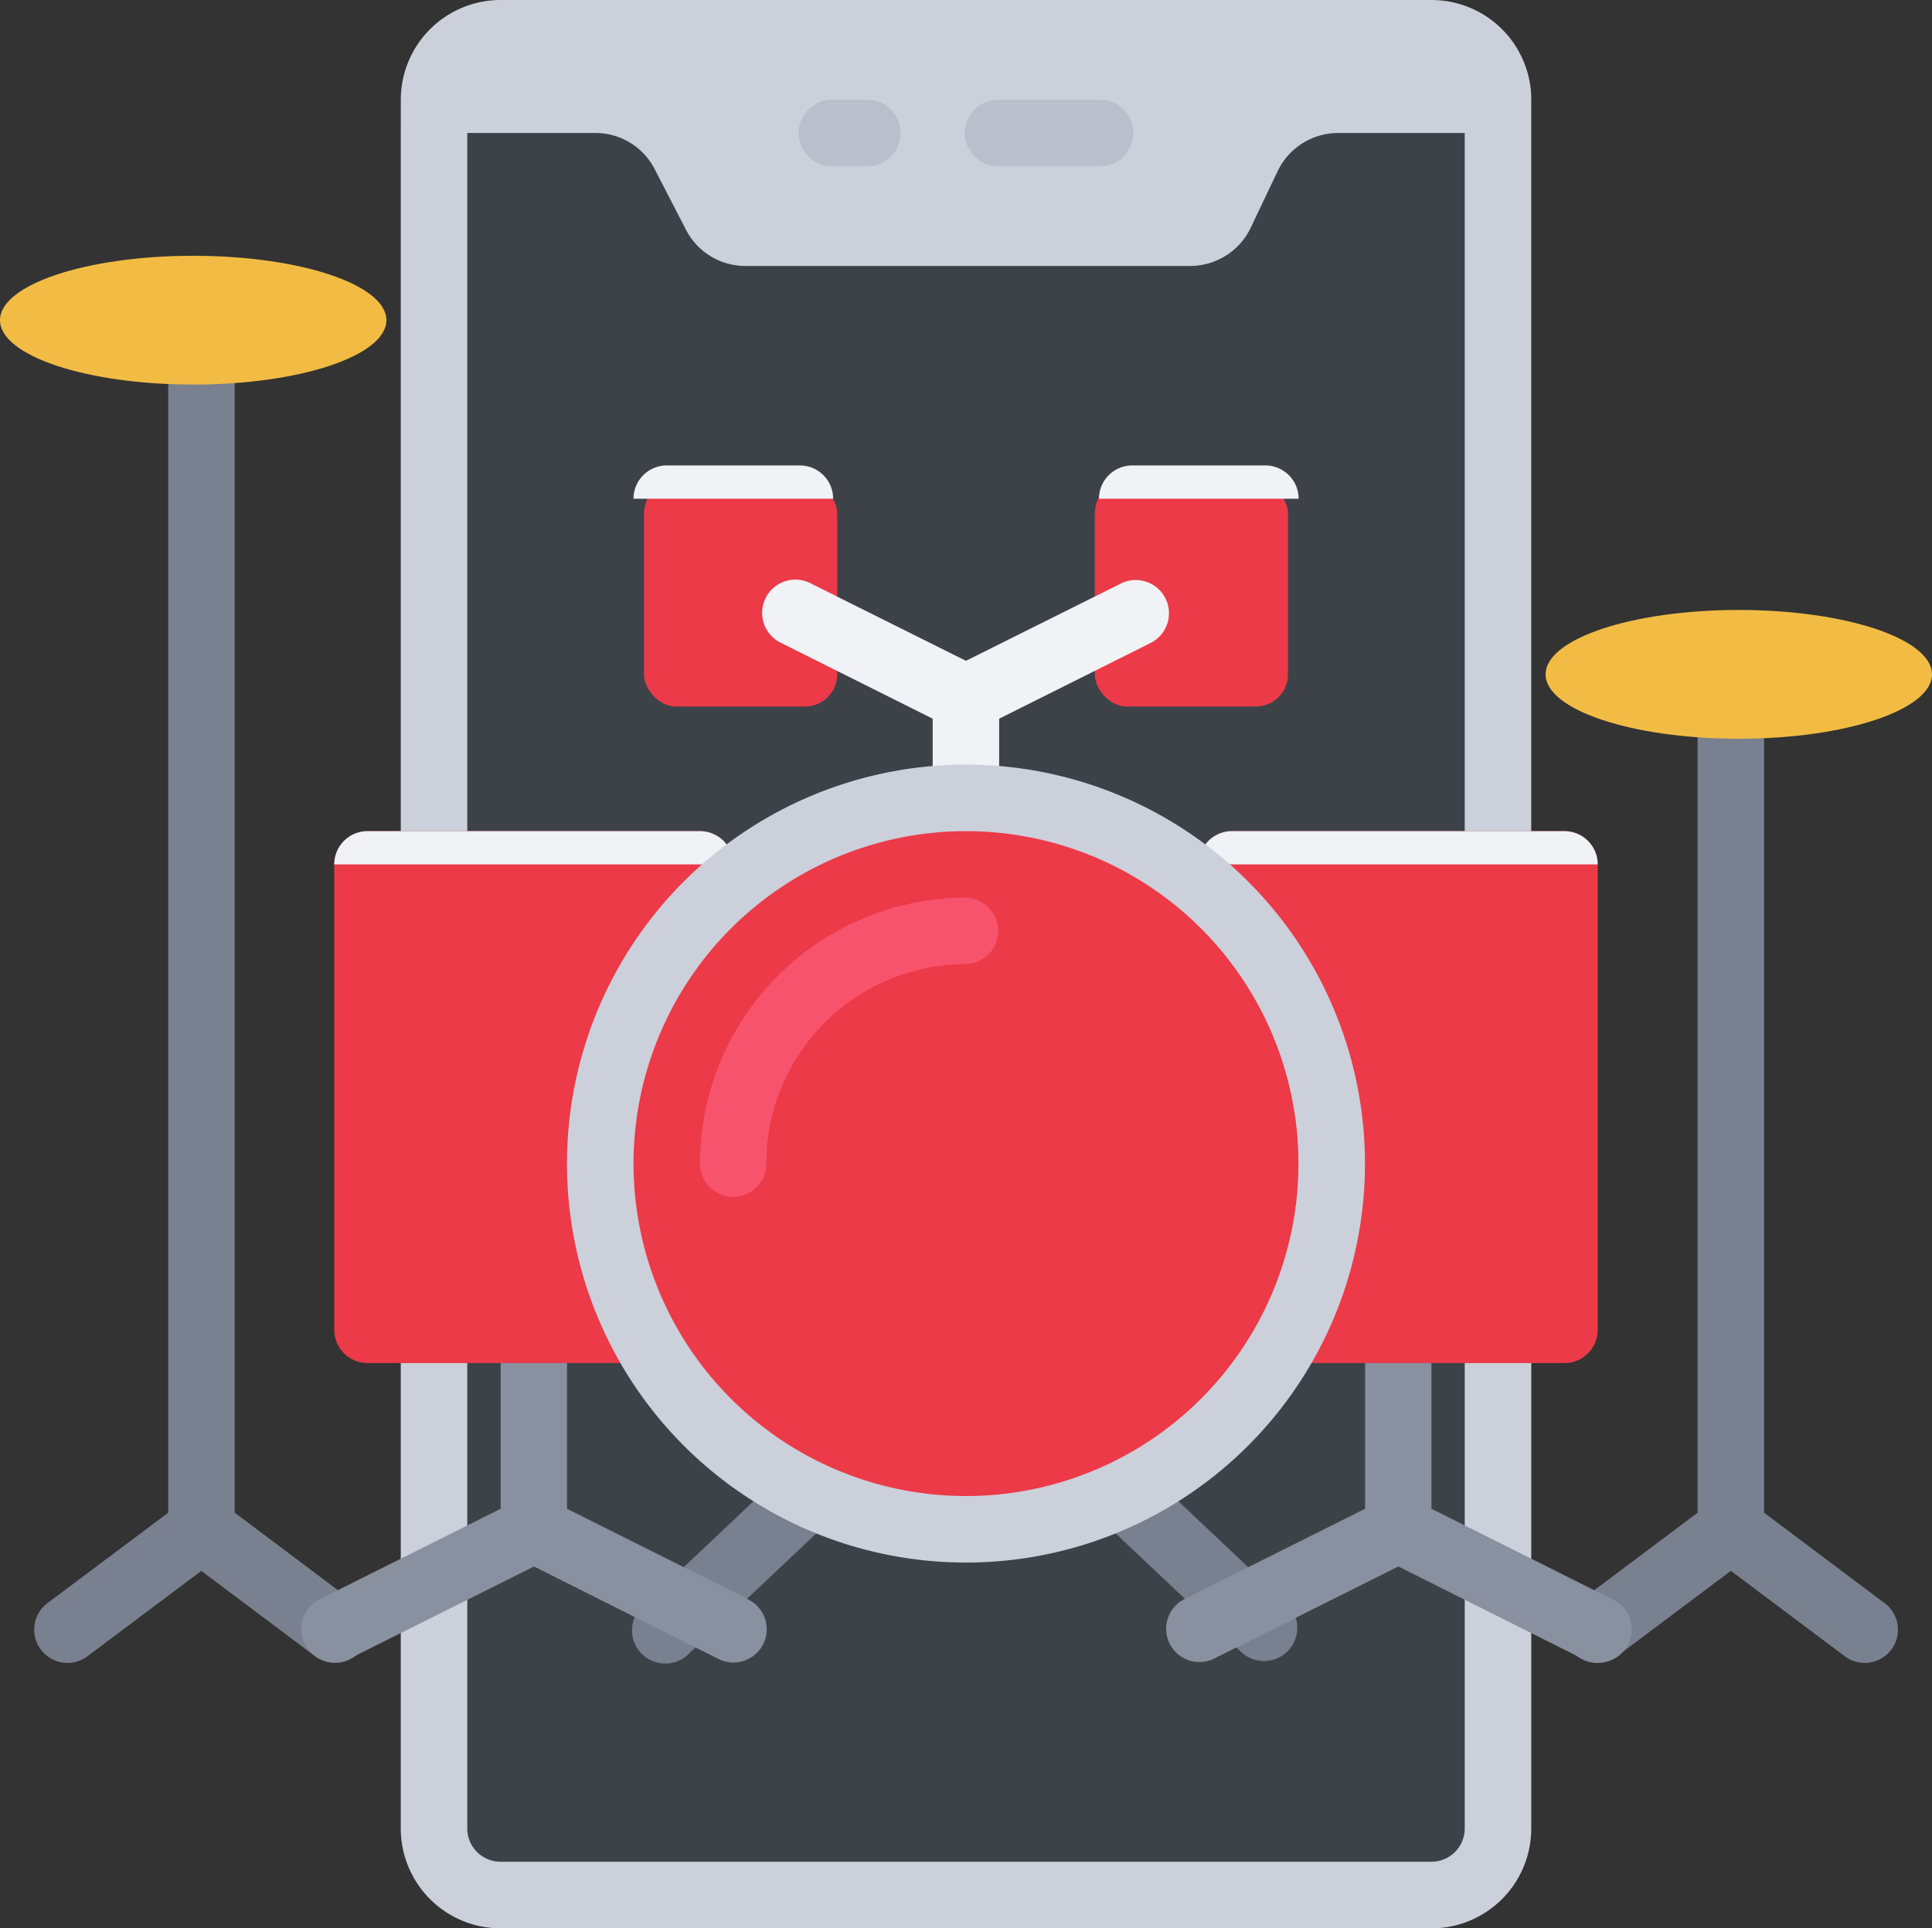
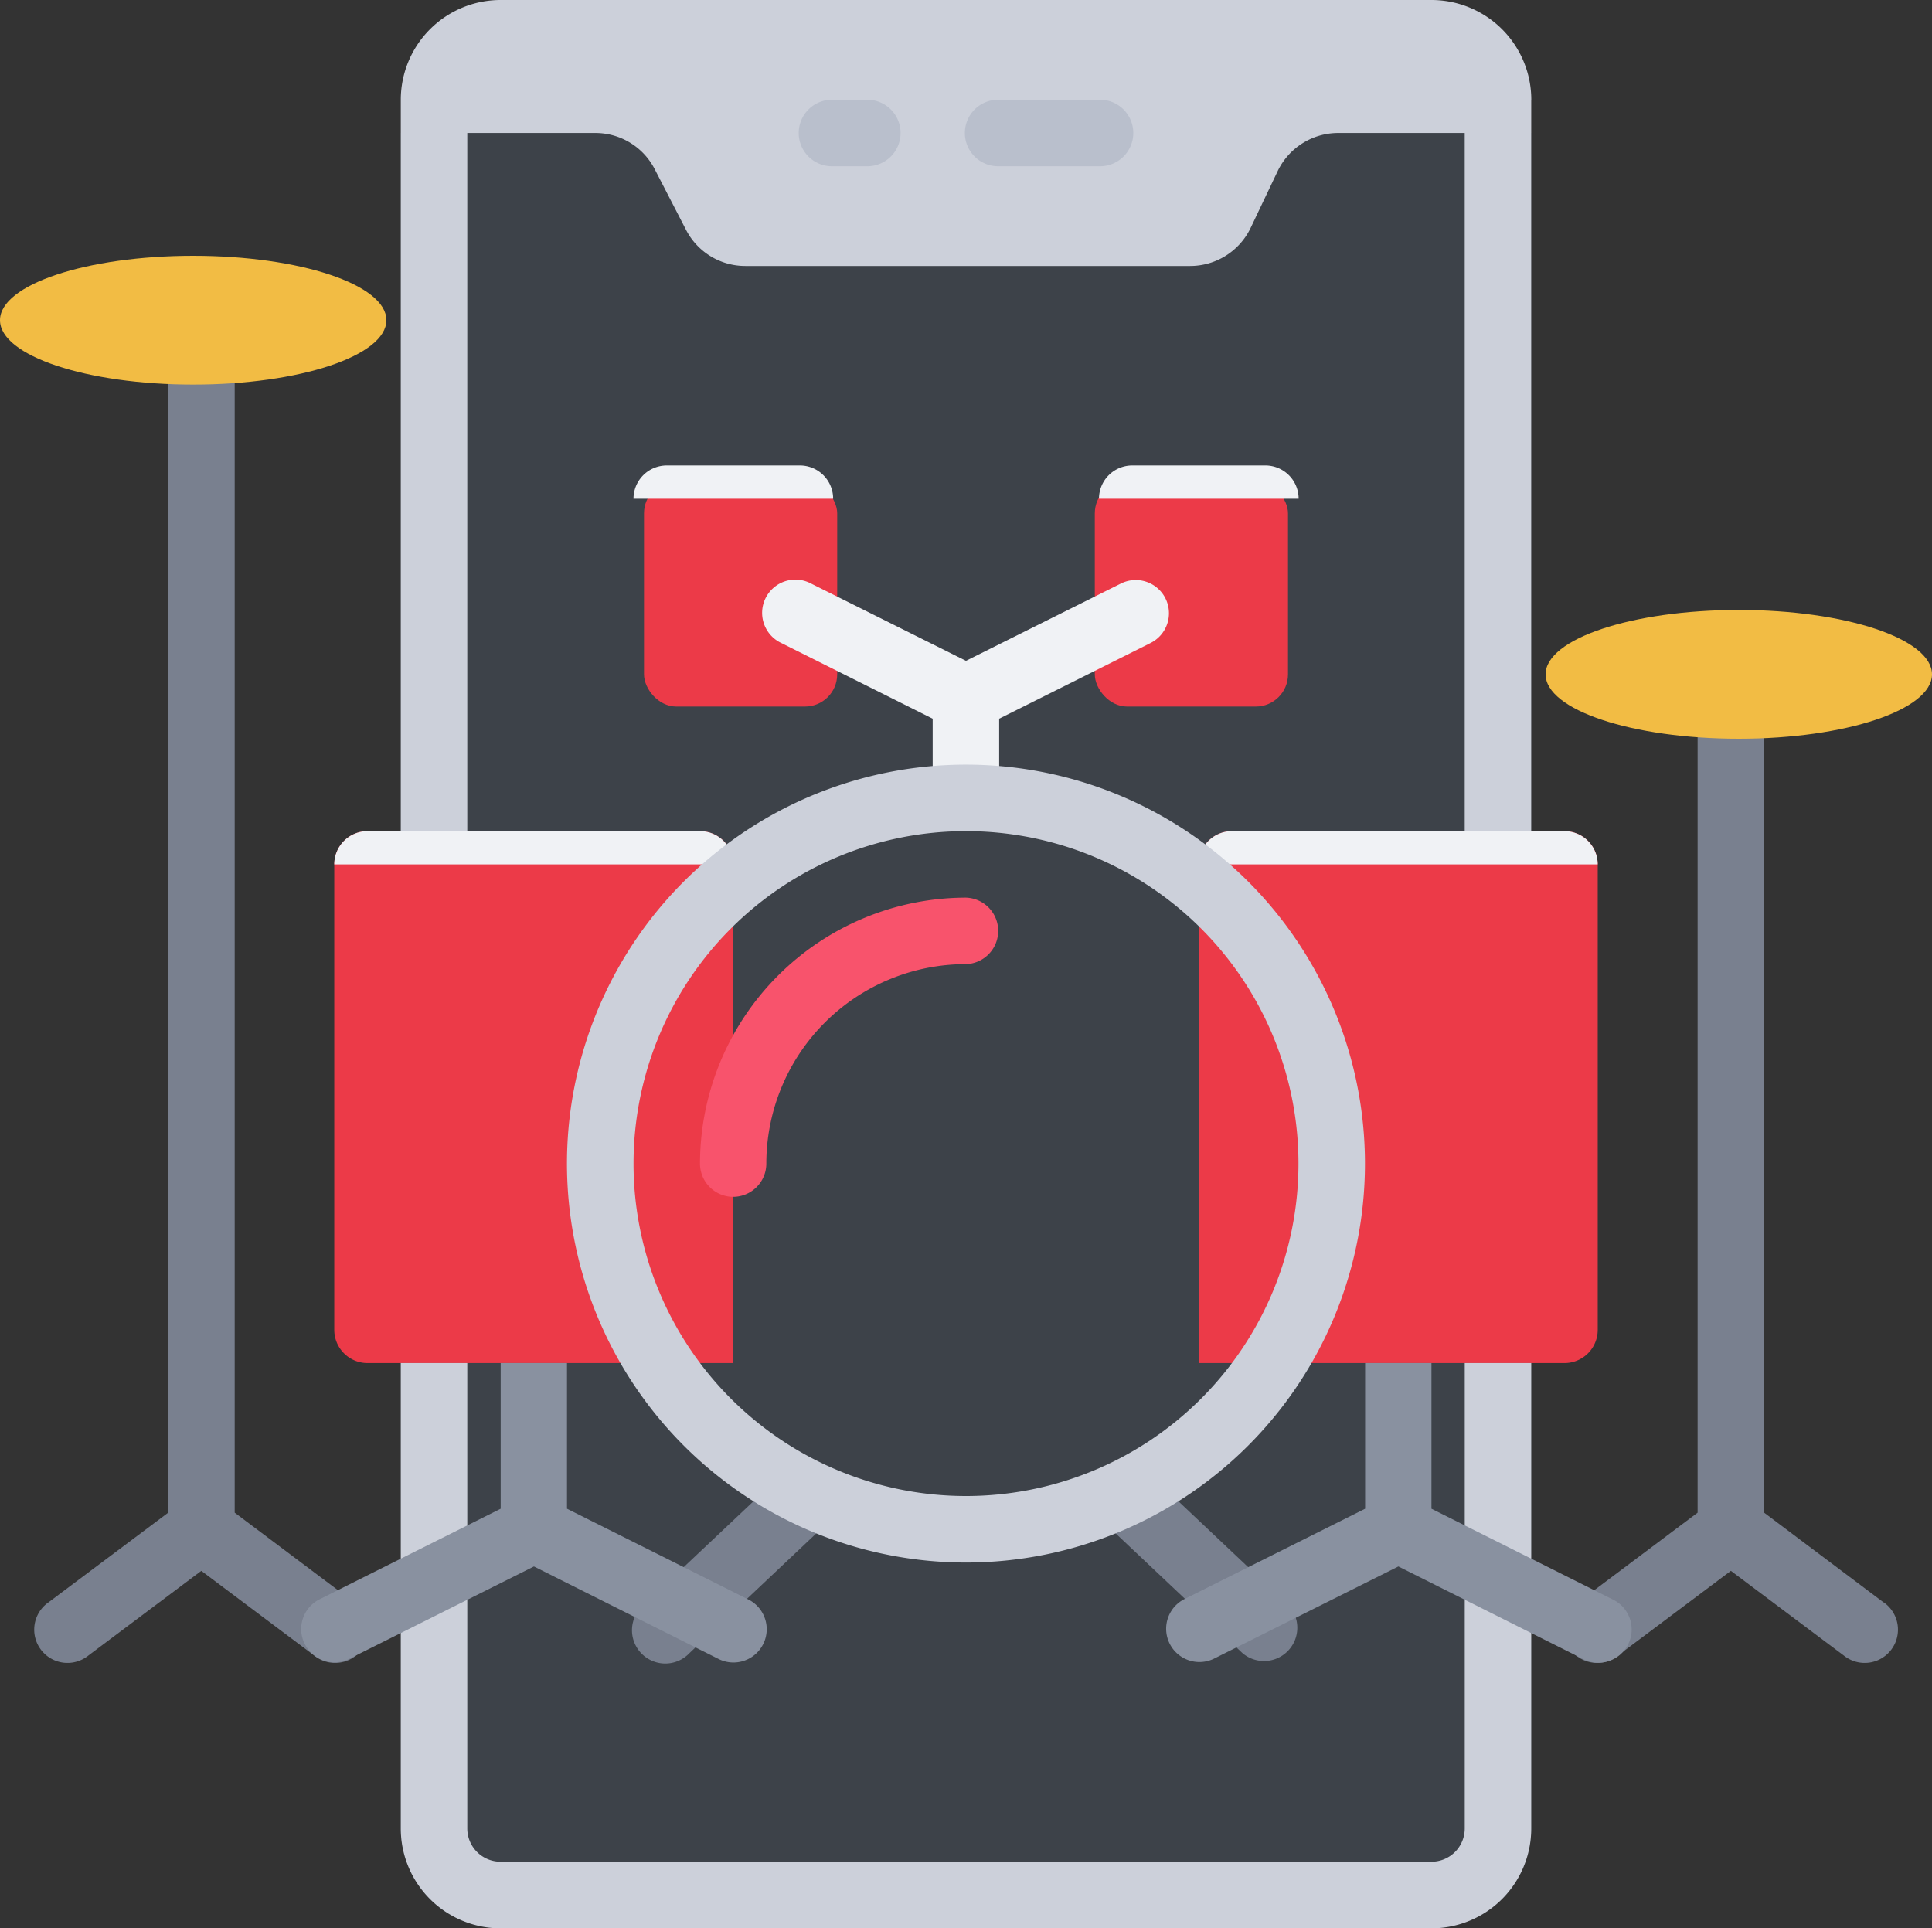
<svg xmlns="http://www.w3.org/2000/svg" width="60" height="59.888" viewBox="0 0 60 59.888">
  <rect x="0" y="0" width="60" height="59.888" fill="#333333" stroke="none" />
  <g id="_1_Music_app_for_Bands" data-name="1 Music app for Bands" transform="translate(-0.944 -1)">
    <path id="Path_103069" data-name="Path 103069" d="M57.912,50.118,54.2,47.33v-25.3a1.033,1.033,0,1,0-2.065,0v25.3l-3.717,2.788a1.033,1.033,0,1,0,1.239,1.652l3.511-2.633,3.511,2.633a1.033,1.033,0,1,0,1.239-1.652Z" transform="translate(1.53 0.651)" fill="#79808f" />
    <path id="Path_103070" data-name="Path 103070" d="M8.2,47.688V11.033a1.033,1.033,0,0,0-2.065,0V47.688L2.413,50.476a1.033,1.033,0,1,0,1.239,1.652l3.511-2.633,3.511,2.633a1.033,1.033,0,1,0,1.239-1.652Z" transform="translate(0.033 0.293)" fill="#79808f" />
    <path id="Path_103071" data-name="Path 103071" d="M48.107,5.033v52.66a3.1,3.1,0,0,1-3.1,3.1H16.1a3.1,3.1,0,0,1-3.1-3.1V5.033L14.033,4H47.074Z" transform="translate(0.391 0.098)" fill="#3d4249" />
    <path id="Path_103072" data-name="Path 103072" d="M23.391,27.559v-.527A1.033,1.033,0,0,0,22.358,26H12.033A1.033,1.033,0,0,0,11,27.033V41.488a1.033,1.033,0,0,0,1.033,1.033H23.391Z" transform="translate(0.325 0.814)" fill="#ec3a48" />
    <path id="Path_103073" data-name="Path 103073" d="M37,27.559v-.527A1.033,1.033,0,0,1,38.033,26H48.358a1.033,1.033,0,0,1,1.033,1.033V41.488a1.033,1.033,0,0,1-1.033,1.033H37Z" transform="translate(1.172 0.814)" fill="#ec3a48" />
    <path id="Path_103074" data-name="Path 103074" d="M48.107,4.1V5.13h-6A2.085,2.085,0,0,0,40.239,6.3l-.857,1.8A2.085,2.085,0,0,1,37.513,9.26H23.7a2.07,2.07,0,0,1-1.838-1.115l-.981-1.9A2.07,2.07,0,0,0,19.04,5.13H13V4.1A3.1,3.1,0,0,1,16.1,1H45.009a3.1,3.1,0,0,1,3.1,3.1Z" transform="translate(0.391 0)" fill="#ccd0da" />
-     <ellipse id="Ellipse_1571" data-name="Ellipse 1571" cx="11" cy="11.5" rx="11" ry="11.5" transform="translate(19.944 25.944)" fill="#ec3a48" />
    <rect id="Rectangle_36478" data-name="Rectangle 36478" width="6" height="7" rx="1" transform="translate(34.944 15.944)" fill="#ec3a48" />
    <rect id="Rectangle_36479" data-name="Rectangle 36479" width="6" height="7" rx="1" transform="translate(20.944 15.944)" fill="#ec3a48" />
    <ellipse id="Ellipse_1572" data-name="Ellipse 1572" cx="6" cy="2" rx="6" ry="2" transform="translate(0.944 8.944)" fill="#f2bc44" />
    <ellipse id="Ellipse_1573" data-name="Ellipse 1573" cx="6" cy="2" rx="6" ry="2" transform="translate(48.944 19.944)" fill="#f2bc44" />
    <path id="Path_103075" data-name="Path 103075" d="M27.065,6.065H26.033a1.033,1.033,0,1,1,0-2.065h1.033a1.033,1.033,0,1,1,0,2.065Z" transform="translate(0.781 0.098)" fill="#b9bfcc" />
    <path id="Path_103076" data-name="Path 103076" d="M34.13,6.065h-3.1a1.033,1.033,0,1,1,0-2.065h3.1a1.033,1.033,0,1,1,0,2.065Z" transform="translate(0.944 0.098)" fill="#b9bfcc" />
    <path id="Path_103077" data-name="Path 103077" d="M38.553,55.065H22.033a1.033,1.033,0,0,1,0-2.065H38.553a1.033,1.033,0,0,1,0,2.065Z" transform="translate(0.651 1.692)" fill="#3d4249" />
    <path id="Path_103078" data-name="Path 103078" d="M47.065,5.033V26.716H45V4Z" transform="translate(1.432 0.098)" fill="#ccd0da" />
    <path id="Path_103079" data-name="Path 103079" d="M48.107,42V56.456a3.1,3.1,0,0,1-3.1,3.1H16.1a3.1,3.1,0,0,1-3.1-3.1V42h2.065V56.456A1.033,1.033,0,0,0,16.1,57.488H45.009a1.033,1.033,0,0,0,1.033-1.033V42Z" transform="translate(0.391 1.334)" fill="#ccd0da" />
    <path id="Path_103080" data-name="Path 103080" d="M15.065,4V26.716H13V5.033Z" transform="translate(0.391 0.098)" fill="#ccd0da" />
    <path id="Path_103081" data-name="Path 103081" d="M23.033,37.293A1.033,1.033,0,0,1,22,36.26,8.27,8.27,0,0,1,30.26,28a1.033,1.033,0,0,1,0,2.065,6.2,6.2,0,0,0-6.2,6.2A1.033,1.033,0,0,1,23.033,37.293Z" transform="translate(0.683 0.879)" fill="#f8536c" />
    <path id="Path_103082" data-name="Path 103082" d="M24.75,45.232l-4.431,4.181a1.034,1.034,0,1,0,1.419,1.5l4.43-4.182a1.033,1.033,0,0,0-1.418-1.5Z" transform="translate(0.618 1.43)" fill="#79808f" />
    <path id="Path_103083" data-name="Path 103083" d="M39.881,49.413l-4.427-4.181a1.033,1.033,0,0,0-1.418,1.5l4.43,4.182a1.034,1.034,0,0,0,1.419-1.5Z" transform="translate(1.065 1.43)" fill="#79808f" />
    <g id="Group_82256" data-name="Group 82256" transform="translate(11.325 15.456)">
      <path id="Path_103084" data-name="Path 103084" d="M36.394,19.018a1.033,1.033,0,0,0-1.386-.462l-4.81,2.4-4.81-2.4a1.033,1.033,0,1,0-.924,1.847l4.7,2.35v2.46h2.065v-2.46l4.7-2.35A1.033,1.033,0,0,0,36.394,19.018Z" transform="translate(-10.58 -14.888)" fill="#f0f2f5" />
-       <path id="Path_103085" data-name="Path 103085" d="M20,16.033A1.033,1.033,0,0,1,21.033,15h4.13A1.033,1.033,0,0,1,26.2,16.033Z" transform="translate(-10.707 -15)" fill="#f0f2f5" />
+       <path id="Path_103085" data-name="Path 103085" d="M20,16.033A1.033,1.033,0,0,1,21.033,15h4.13A1.033,1.033,0,0,1,26.2,16.033" transform="translate(-10.707 -15)" fill="#f0f2f5" />
      <path id="Path_103086" data-name="Path 103086" d="M11,27.033A1.033,1.033,0,0,1,12.033,26H22.358a1.033,1.033,0,0,1,1.033,1.033Z" transform="translate(-11 -14.642)" fill="#f0f2f5" />
      <path id="Path_103087" data-name="Path 103087" d="M37,27.033A1.033,1.033,0,0,1,38.033,26H48.358a1.033,1.033,0,0,1,1.033,1.033Z" transform="translate(-10.154 -14.642)" fill="#f0f2f5" />
      <path id="Path_103088" data-name="Path 103088" d="M34,16.033A1.033,1.033,0,0,1,35.033,15h4.13A1.033,1.033,0,0,1,40.2,16.033Z" transform="translate(-10.251 -15)" fill="#f0f2f5" />
    </g>
    <path id="Path_103089" data-name="Path 103089" d="M30.391,48.781A12.391,12.391,0,1,1,42.781,36.391,12.391,12.391,0,0,1,30.391,48.781Zm0-22.716A10.325,10.325,0,1,0,40.716,36.391,10.325,10.325,0,0,0,30.391,26.065Z" transform="translate(0.553 0.749)" fill="#ccd0da" />
    <path id="Path_103090" data-name="Path 103090" d="M42.2,42v4.525l-5.624,2.812a1.033,1.033,0,0,0,.923,1.848l5.734-2.867,5.734,2.873a1.033,1.033,0,1,0,.923-1.848L44.26,46.525V42Z" transform="translate(1.139 1.334)" fill="#8991a0" />
    <path id="Path_103091" data-name="Path 103091" d="M16.2,42v4.525l-5.624,2.812a1.033,1.033,0,1,0,.924,1.848l5.733-2.867,5.734,2.873a1.033,1.033,0,1,0,.924-1.848L18.26,46.525V42Z" transform="translate(0.293 1.334)" fill="#8991a0" />
  </g>
</svg>